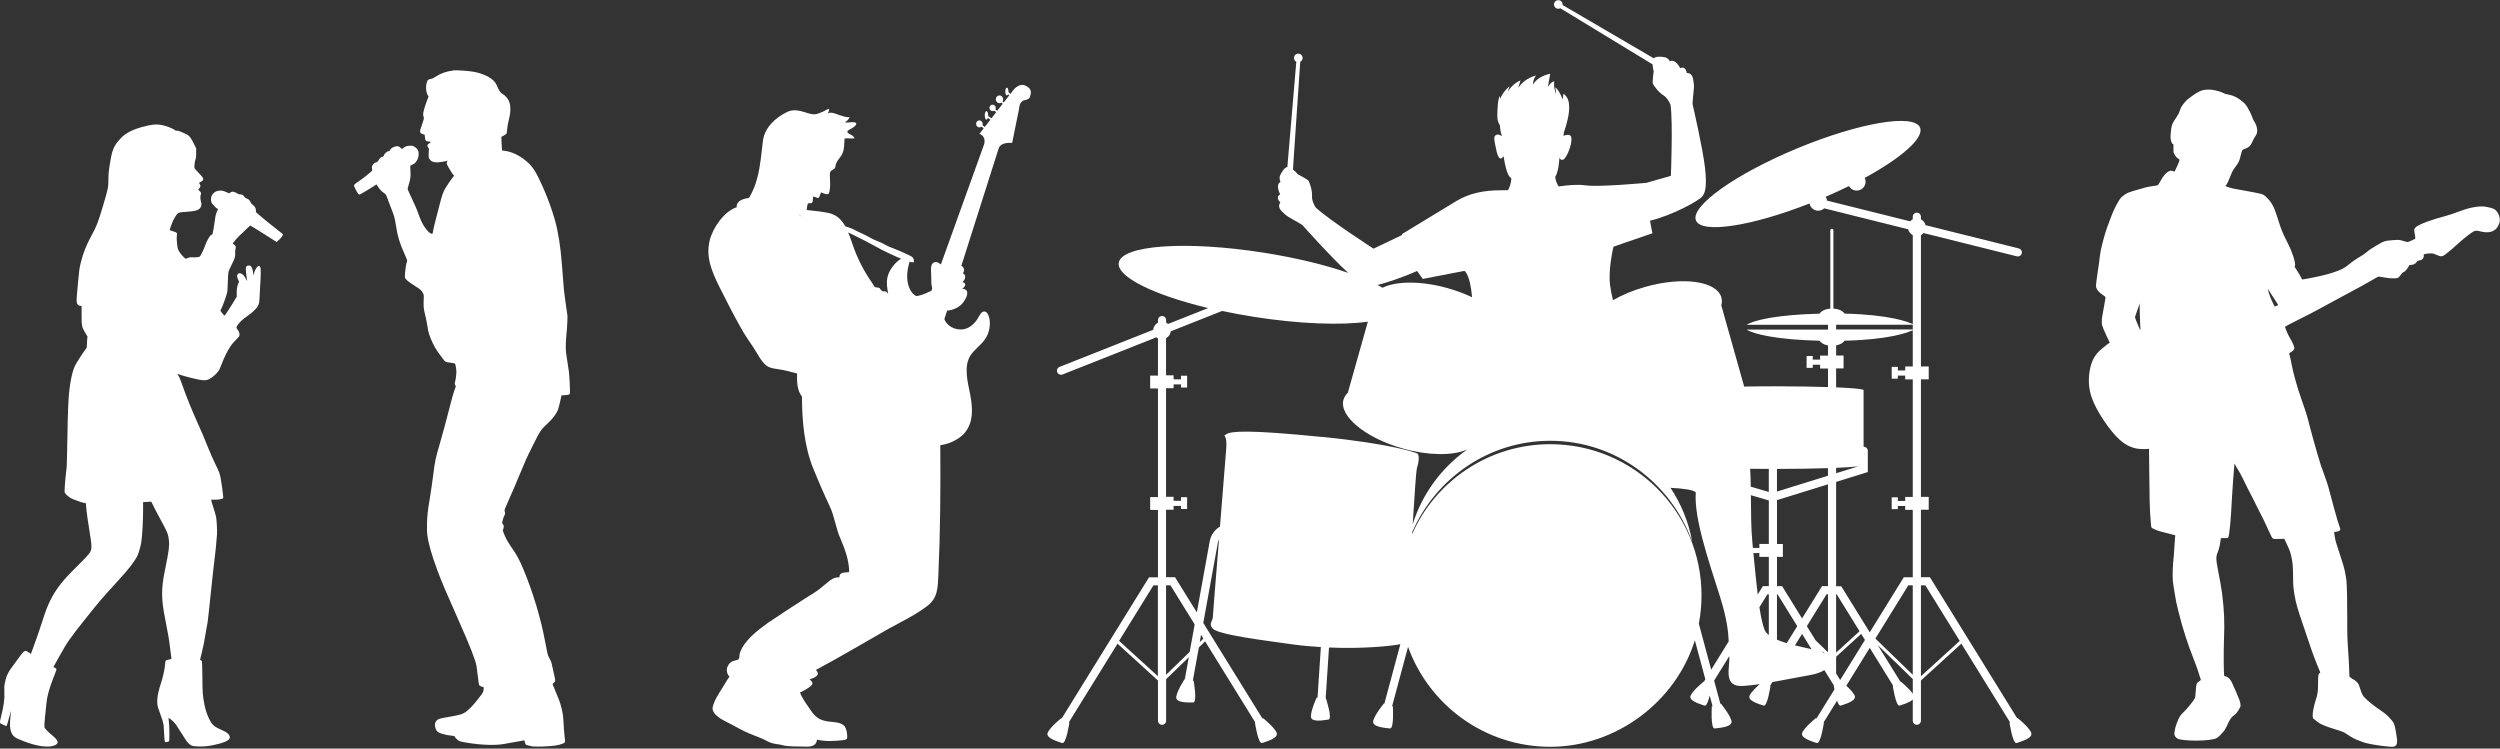
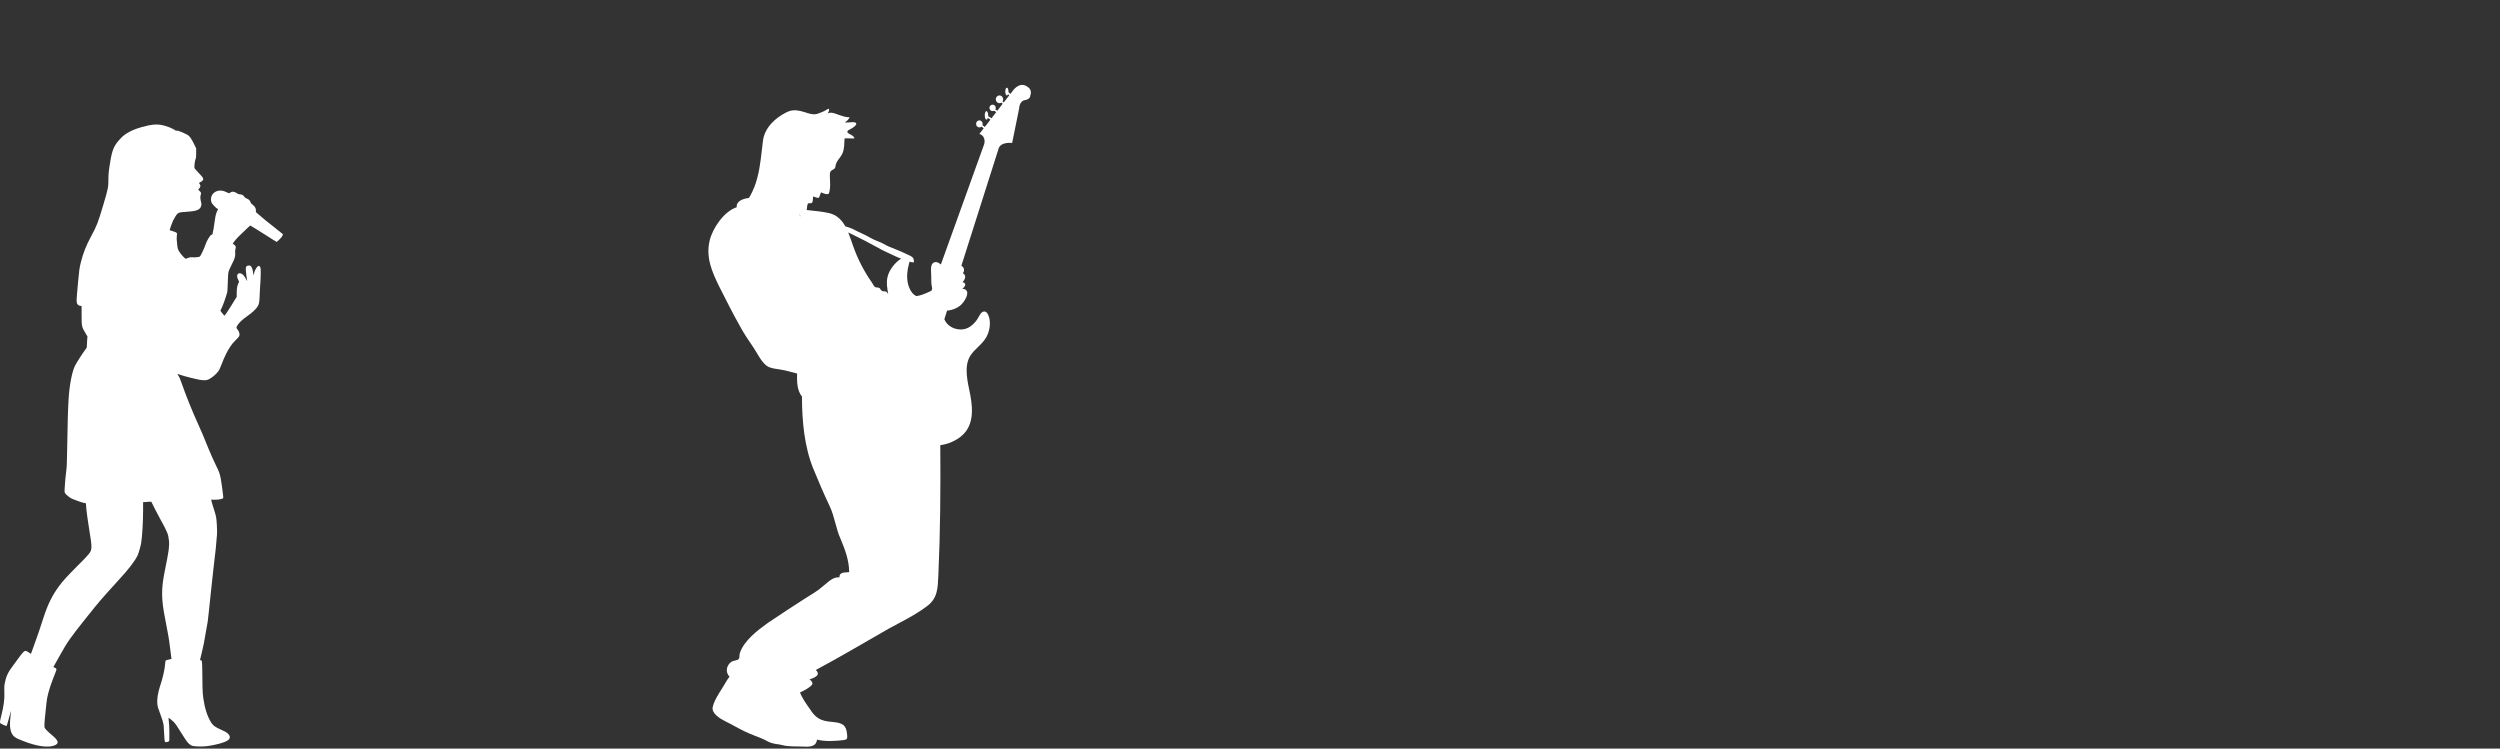
<svg xmlns="http://www.w3.org/2000/svg" width="531" height="159" viewBox="0 0 531 159" fill="none">
  <rect x="0" y="0" width="531" height="159" fill="#333333" stroke="none" />
-   <path fill-rule="evenodd" clip-rule="evenodd" d="M468.115 19.09C467.271 19.295 466.826 19.529 465.524 20.442C464.743 20.99 464.497 21.201 464.064 21.709C463.407 22.485 463.202 22.828 462.956 23.604C462.825 24.032 462.665 24.323 462.232 24.968C461.313 26.343 461.239 26.549 461.085 28.101C460.988 29.065 460.988 29.163 461.085 29.653C461.204 30.27 461.307 30.492 461.513 30.584C461.667 30.652 461.667 30.658 461.644 31.48C461.632 32.267 461.638 32.324 461.792 32.644C462.038 33.146 462.312 33.483 462.643 33.694C462.808 33.797 462.939 33.911 462.939 33.956C462.939 34.23 461.946 36.462 461.826 36.444C461.792 36.439 461.644 36.387 461.507 36.342C461.182 36.222 461.005 36.228 460.714 36.359C460.149 36.616 459.527 37.295 459.013 38.236C458.528 39.138 458.379 39.338 458.197 39.378C458.106 39.395 457.638 39.469 457.147 39.538C456.662 39.606 456.017 39.732 455.714 39.817C455.418 39.903 454.687 40.108 454.099 40.274C452.011 40.862 451.719 40.987 450.932 41.609C450.458 41.986 450.373 42.089 449.945 42.802C449.397 43.709 448.929 44.685 448.524 45.718C447.548 48.241 447.291 48.965 446.874 50.483C446.218 52.852 446.121 53.365 445.813 56.019C445.779 56.356 445.67 57.035 445.585 57.543C445.333 59.072 445.145 60.716 445.202 60.939C445.356 61.583 445.801 62.103 446.743 62.725C447.063 62.93 447.205 63.067 447.211 63.153C447.211 63.307 446.874 65.287 446.503 67.267C446.395 67.844 446.389 68.671 446.486 69.065C446.572 69.413 446.954 70.344 447.405 71.291C447.576 71.645 447.805 72.13 447.919 72.37L448.118 72.815L447.89 72.929C447.616 73.072 446.201 74.241 445.756 74.692C444.569 75.896 443.935 77.477 443.724 79.731C443.559 81.586 443.798 83.258 444.495 85.005C445.311 87.07 447.137 89.987 448.86 91.984C450.607 94.016 451.993 94.918 453.882 95.283C454.447 95.385 455.834 95.431 456.234 95.351L456.451 95.311L456.519 101.572C456.57 106.126 456.61 108.129 456.679 108.905C456.73 109.487 456.799 110.423 456.833 110.971C456.873 111.57 456.93 112.01 456.976 112.055C457.118 112.227 457.997 112.62 458.71 112.832C459.104 112.946 460.017 113.185 460.725 113.357C461.433 113.533 462.015 113.682 462.015 113.693C462.015 113.933 461.752 117.688 461.712 118.082C461.467 120.233 461.404 122.316 461.53 123.6C461.592 124.194 462.032 126.871 462.237 127.921C462.289 128.172 462.506 129.091 462.722 129.964C463.658 133.685 464.611 136.647 466.055 140.293C466.403 141.184 466.809 142.302 466.951 142.793C467.094 143.278 467.271 143.843 467.345 144.043L467.476 144.408L467.225 144.625C467.094 144.745 466.906 144.876 466.837 144.916C466.552 145.07 466.466 145.418 466.375 146.828C466.312 147.746 466.261 148.186 466.192 148.306C465.856 148.939 464.571 150.52 463.807 151.245C463.008 151.992 462.808 152.346 462.22 153.967C462.015 154.543 461.832 155.468 461.826 155.959C461.826 156.25 462.203 156.735 462.568 156.912C463.042 157.146 464.663 157.306 466.426 157.306C468.492 157.306 470.193 157.1 470.843 156.769C471.18 156.598 472.219 155.531 472.544 155.028C472.664 154.846 472.835 154.526 472.926 154.327C473.417 153.231 473.554 152.968 473.805 152.62C473.965 152.386 474.233 152.118 474.462 151.964C474.912 151.633 475.306 151.153 475.66 150.491C475.9 150.035 475.911 149.989 475.877 149.613C475.86 149.384 475.751 148.962 475.626 148.614C475.409 148.009 474.359 145.572 474.079 145.013C473.817 144.488 473.463 144.014 473.303 143.968C473.223 143.951 473.143 143.894 473.126 143.854C473.109 143.803 472.949 143.729 472.767 143.672L472.43 143.575L472.396 143.255C472.304 142.439 472.287 138.273 472.367 136.139C472.527 132.041 472.441 129.832 471.968 126.009C471.876 125.238 471.505 123.127 471.043 120.758C470.701 119.024 470.666 118.31 470.883 117.739C471.26 116.769 471.34 116.507 471.477 115.833C471.557 115.422 471.642 114.909 471.665 114.686L471.705 114.293H472.43C473.006 114.298 473.166 114.281 473.246 114.201C473.508 113.944 473.845 110.509 474.068 105.738C474.136 104.351 474.456 99.905 474.553 99.032C474.587 98.747 474.616 98.484 474.616 98.456C474.621 98.422 474.69 98.558 474.775 98.753C474.861 98.952 475.135 99.437 475.392 99.82C475.643 100.208 476.094 101.047 476.402 101.686C476.973 102.873 477.218 103.352 478.902 106.651C480.591 109.955 481.224 111.251 482.212 113.442C482.674 114.458 482.714 114.487 483.536 114.487C483.878 114.487 484.386 114.469 484.666 114.458L485.179 114.429L485.727 115.588C486.383 116.975 486.509 117.334 486.743 118.521C486.983 119.697 487.051 120.644 487.051 122.562C487.051 124.177 487.119 125.039 487.359 126.397C487.656 128.126 488.021 129.416 489.083 132.475C489.465 133.576 490.03 135.254 490.338 136.19C491.074 138.433 491.936 140.733 492.724 142.553C492.821 142.793 492.844 142.896 492.792 142.913C492.421 143.033 492.353 143.381 492.353 145.167C492.353 146.953 492.267 147.49 491.833 148.791C491.445 149.978 491.166 151.439 491.211 152.061C491.246 152.506 491.297 152.672 491.388 152.672C491.422 152.672 491.639 152.826 491.856 153.02C492.073 153.208 492.41 153.459 492.592 153.579C493.043 153.864 494.122 154.315 495.006 154.589C496.233 154.96 497.609 155.422 497.803 155.519C497.906 155.571 498.316 155.827 498.716 156.09C499.11 156.358 499.658 156.689 499.92 156.82C500.576 157.151 501.758 157.608 502.46 157.802C503.27 158.03 505.245 158.361 506.751 158.521C508.418 158.698 508.754 158.641 509.017 158.133C509.177 157.836 509.188 157.26 509.051 156.478C508.977 156.079 508.908 155.593 508.886 155.411C508.834 154.943 508.555 153.841 508.423 153.579C508.246 153.219 507.379 152.232 506.865 151.793C506.603 151.564 506.072 151.171 505.69 150.92C504.32 150.012 502.939 148.905 502.22 148.123C501.855 147.729 501.775 147.587 501.552 147.016C501.41 146.656 501.244 146.166 501.176 145.915C501.107 145.669 500.976 145.35 500.879 145.207C500.645 144.87 500.217 144.488 499.886 144.334C499.743 144.265 499.492 144.094 499.321 143.957L499.013 143.706L498.973 142.416C498.95 141.703 498.904 140.727 498.876 140.242C498.545 135.237 498.539 135.003 498.556 131.465C498.568 128.029 498.493 124.576 498.385 123.349C498.351 122.99 498.208 122.157 498.077 121.489C497.871 120.473 497.694 119.868 496.958 117.66C496.182 115.337 496.062 114.932 495.92 114.076C495.828 113.545 495.765 113.083 495.788 113.031C495.805 112.991 495.931 112.951 496.079 112.946C496.57 112.923 497.038 112.735 497.084 112.523C497.107 112.432 497.021 112.101 496.844 111.605C496.502 110.657 496.445 110.44 496.165 109.39C496.051 108.934 495.885 108.352 495.8 108.112C495.72 107.861 495.469 106.936 495.246 106.046C494.653 103.706 494.367 102.742 493.905 101.509C493.203 99.643 492.621 97.879 492.227 96.453C492.102 95.985 491.868 95.163 491.714 94.626C491.559 94.09 491.337 93.291 491.211 92.857C491.091 92.418 490.829 91.448 490.635 90.694C489.973 88.121 489.847 87.733 489.088 85.575C488.386 83.589 487.861 81.951 487.536 80.702C487.376 80.08 487.177 79.315 487.085 78.995C487 78.676 486.834 77.894 486.714 77.26C486.6 76.621 486.435 75.879 486.349 75.6C486.263 75.326 486.206 75.069 486.229 75.035C486.252 75.006 486.418 74.892 486.6 74.789C486.943 74.595 487.211 74.327 487.302 74.082C487.405 73.808 487.017 72.838 486.395 71.816C486.018 71.188 485.459 69.927 485.327 69.402C485.322 69.373 486.412 68.791 487.753 68.124C489.094 67.444 490.452 66.76 490.772 66.588C491.092 66.417 491.788 66.052 492.324 65.767C493.38 65.207 494.105 64.814 496.131 63.706C498.054 62.651 498.859 62.217 499.846 61.698C501.364 60.887 501.906 60.59 503.23 59.831C503.938 59.432 504.663 59.015 504.845 58.918L505.182 58.736L506.432 58.935C507.47 59.107 507.813 59.135 508.446 59.124C509.182 59.107 509.222 59.101 509.439 58.935C509.559 58.838 509.73 58.65 509.822 58.507C510.056 58.131 510.381 57.806 510.581 57.766C510.786 57.714 511.168 57.297 511.517 56.715L511.768 56.299L512.156 56.27C512.681 56.23 513.12 55.974 513.366 55.568C513.468 55.403 513.531 55.369 513.794 55.334C514.244 55.277 514.507 55.135 514.69 54.821C514.809 54.61 514.838 54.495 514.809 54.279C514.781 53.976 514.724 54.01 515.437 53.885C515.654 53.845 516.065 53.816 516.35 53.822C516.824 53.833 516.915 53.856 517.463 54.107C518.433 54.564 518.73 54.553 519.415 54.022C520.22 53.4 521.053 52.698 521.92 51.904C523.278 50.666 524.836 49.428 525.419 49.137C525.744 48.971 526.172 48.971 526.771 49.131C528.261 49.53 529.442 49.342 530.172 48.594C530.538 48.218 530.903 47.453 530.954 46.957C531.057 45.964 530.475 44.782 529.687 44.371C529.368 44.212 528.489 43.983 527.815 43.886C526.657 43.721 524.671 44.052 522.942 44.691C521.053 45.387 520.026 45.735 519.341 45.901C518.296 46.163 516.567 46.7 515.471 47.099C513.776 47.721 512.96 48.206 512.812 48.691C512.755 48.874 512.772 49.045 512.875 49.576C512.949 49.936 513 50.346 513 50.472V50.712L512.287 51.06C511.819 51.288 511.494 51.408 511.357 51.408C511.243 51.402 510.832 51.305 510.449 51.174C509.668 50.917 509.519 50.911 508.098 51.02C506.529 51.14 506.335 51.208 504.748 52.15C503.59 52.835 503.281 53.04 502.671 53.559C502.397 53.794 501.946 54.113 501.666 54.279C500.525 54.946 499.635 55.557 498.893 56.173C498.265 56.693 497.963 56.892 497.375 57.178C496.416 57.646 494.898 58.136 492.929 58.604C491.953 58.838 489.003 59.403 488.974 59.363C488.969 59.352 488.797 59.032 488.603 58.667C488.409 58.296 488.044 57.697 487.799 57.337C487.553 56.972 487.353 56.647 487.353 56.618C487.353 56.59 487.393 56.499 487.445 56.424C487.525 56.304 487.519 56.213 487.411 55.62C487.336 55.249 487.159 54.632 487.022 54.25C486.874 53.868 486.68 53.343 486.589 53.092C486.497 52.84 486.064 51.922 485.624 51.048C484.785 49.371 484.563 48.834 483.912 46.785C483.227 44.645 483.011 44.086 482.531 43.281C482.063 42.499 481.173 41.569 480.665 41.324C480.357 41.17 478.365 40.753 476.476 40.439C474.661 40.143 473.897 39.977 473.229 39.732L472.67 39.526L472.829 39.321C473.069 38.995 473.32 38.47 473.691 37.535C474.125 36.416 474.182 36.307 474.804 35.452C475.529 34.459 475.711 34.065 475.934 32.958C475.991 32.689 476.094 32.324 476.168 32.142C476.299 31.811 476.311 31.805 476.761 31.639C477.675 31.308 478.051 30.954 478.394 30.116C478.519 29.796 478.776 29.311 478.97 29.031C479.387 28.421 479.461 28.164 479.421 27.542C479.369 26.925 479.187 26.406 478.827 25.847C478.668 25.596 478.462 25.156 478.371 24.877C478.279 24.597 478.045 24.061 477.851 23.689C477.132 22.28 476.716 21.8 475.569 21.019C474.701 20.431 474.136 20.22 472.852 19.997C472.692 19.969 472.418 19.866 472.242 19.758C471.859 19.546 470.855 19.238 470.119 19.113C469.497 19.004 468.555 19.004 468.093 19.113L468.115 19.09ZM482.862 63.164C483.21 63.689 483.581 64.271 483.69 64.46L483.884 64.802L483.547 64.951C483.359 65.03 483.187 65.105 483.165 65.116C483.113 65.133 482.617 64.1 482.28 63.29C482.04 62.719 481.704 61.612 481.709 61.441C481.715 61.407 481.829 61.566 481.972 61.795C482.115 62.029 482.514 62.639 482.862 63.164ZM454.59 69.242C454.647 69.99 454.647 70.132 454.562 70.052C454.459 69.95 453.483 67.564 453.477 67.416C453.477 67.313 453.631 66.817 453.82 66.32C454.008 65.812 454.231 65.184 454.305 64.916L454.447 64.431L454.487 66.44C454.51 67.541 454.562 68.803 454.59 69.242Z" fill="white" />
-   <path fill-rule="evenodd" clip-rule="evenodd" d="M96.333 14.964C94.746 15.164 93.685 15.541 92.475 16.323C92.035 16.608 91.819 16.711 91.556 16.756C90.888 16.865 90.746 17.025 90.569 17.858C90.386 18.725 90.546 19.838 90.911 20.306L91.031 20.46L90.575 21.687C90.152 22.828 89.873 23.861 89.873 24.307C89.873 24.409 89.912 24.615 89.969 24.775C90.055 25.037 90.055 25.094 89.964 25.459C89.907 25.688 89.736 26.19 89.593 26.601C89.085 27.936 89.114 28.227 89.713 28.456C89.901 28.53 90.095 28.581 90.141 28.581C90.198 28.581 90.232 28.741 90.261 29.14C90.295 29.665 90.318 29.717 90.472 29.871C90.62 29.996 90.734 30.036 91.111 30.071C91.368 30.093 91.556 30.139 91.539 30.168C91.522 30.196 91.345 30.333 91.145 30.464C90.843 30.675 90.786 30.738 90.786 30.898C90.786 31.098 90.865 31.28 91.031 31.469C91.122 31.572 91.134 31.64 91.094 31.897C91.065 32.062 91.037 32.496 91.037 32.85C91.031 33.472 91.037 33.5 91.219 33.774C91.562 34.294 92.007 34.488 92.829 34.488C93.28 34.488 94.723 34.26 95.037 34.14C95.123 34.105 95.117 34.134 95.009 34.265C94.849 34.465 94.843 34.619 94.957 34.95C95.072 35.281 96.059 36.913 96.287 37.142L96.47 37.336L96.287 37.535C95.91 37.975 94.832 39.538 94.524 40.086C94.101 40.857 93.844 41.621 93.348 43.562C93.12 44.452 92.8 45.696 92.629 46.335C92.281 47.642 91.944 49.097 91.944 49.314C91.944 49.679 91.796 49.742 91.408 49.543C90.923 49.291 90.124 48.276 89.599 47.226C89.382 46.78 88.942 45.69 88.583 44.657C88.48 44.372 88.092 43.482 87.71 42.677C86.814 40.765 86.58 40.235 86.58 40.069C86.58 39.995 86.705 39.538 86.859 39.053C87.167 38.055 87.247 37.45 87.185 36.554C87.162 36.234 87.145 35.8 87.145 35.578V35.184L87.624 34.95C88.046 34.75 88.155 34.659 88.377 34.351C88.765 33.82 88.914 33.398 88.919 32.77C88.919 32.37 88.897 32.194 88.8 31.977C88.634 31.617 88.275 31.269 87.875 31.081C87.584 30.938 87.493 30.927 86.99 30.955C86.38 30.984 85.998 31.126 85.587 31.492L85.381 31.669L85.204 31.486C84.748 31.012 84.337 30.938 83.646 31.218C83.235 31.383 82.933 31.646 82.796 31.948C82.756 32.045 82.665 32.102 82.511 32.125C82.083 32.194 81.529 32.747 81.529 33.101C81.529 33.152 81.426 33.221 81.301 33.261C80.884 33.386 80.65 33.597 80.439 33.98C80.273 34.288 80.199 34.356 79.948 34.471C79.783 34.539 79.617 34.596 79.589 34.596C79.486 34.596 79.109 35.064 79.035 35.281C78.984 35.435 78.978 35.606 79.024 35.852C79.075 36.154 79.064 36.223 78.984 36.308C78.504 36.776 76.969 37.998 76.256 38.465C75.371 39.053 75.194 39.213 75.194 39.441C75.194 39.624 75.862 40.919 76.085 41.159C76.227 41.307 76.313 41.347 76.387 41.319C76.672 41.216 79.377 39.595 79.754 39.304C79.954 39.156 79.965 39.15 80.028 39.253C80.53 40.098 80.993 40.623 81.552 40.988C81.991 41.273 82.003 41.307 82.442 42.546C82.585 42.945 82.899 43.784 83.15 44.406C83.721 45.862 83.869 46.375 84.057 47.642C84.428 50.13 84.89 51.666 86.009 54.137C86.448 55.112 86.523 55.307 86.471 55.432C86.283 55.906 86.095 57.081 86.009 58.303C85.958 58.97 86.003 59.102 86.386 59.478C86.682 59.769 87.613 60.431 88.372 60.894C89.199 61.396 89.582 61.744 89.827 62.246C90.027 62.646 90.027 62.657 90.004 63.388C89.935 65.259 89.947 65.396 90.323 66.954C90.512 67.742 90.706 68.729 90.763 69.146C90.877 70.059 90.968 70.458 91.214 71.2C91.567 72.256 92.344 73.826 92.88 74.579C93.964 76.108 94.478 76.765 94.655 76.844C94.763 76.896 95.117 76.964 95.442 77.004C95.773 77.038 96.173 77.101 96.338 77.135C96.698 77.21 96.715 77.244 96.864 78.197C96.949 78.711 96.955 78.933 96.898 79.612C96.864 80.052 96.778 80.622 96.709 80.885C96.555 81.473 96.555 81.61 96.704 81.849L96.824 82.043L96.493 82.996C96.31 83.527 96.036 84.457 95.882 85.068C95.722 85.684 95.403 86.94 95.151 87.859C94.906 88.778 94.581 90.027 94.421 90.632C94.267 91.237 93.85 92.727 93.496 93.954C92.446 97.578 92.389 97.886 91.984 101.116C91.83 102.354 91.533 104.426 91.316 105.716C90.808 108.752 90.74 109.437 90.694 111.354C90.671 112.615 90.683 113.089 90.763 113.671C90.997 115.417 91.744 118.043 92.852 121.01C93.844 123.675 94.706 125.696 97.543 132.076C99.82 137.195 100.972 140.134 101.218 141.481C101.252 141.686 101.378 142.651 101.486 143.627C101.629 144.831 101.726 145.442 101.789 145.544C101.88 145.676 102.445 145.938 102.662 145.938C102.742 145.938 102.753 146.001 102.73 146.355C102.696 146.868 102.548 147.194 102.114 147.736C101.926 147.97 101.492 148.518 101.149 148.957C100.43 149.876 99.42 150.886 98.815 151.291C98.216 151.685 97.617 151.868 95.945 152.159C93.365 152.598 93.08 152.678 92.737 153.055C92.481 153.323 92.378 153.585 92.378 153.945C92.378 154.39 92.583 155.035 92.812 155.292C93.183 155.72 94.598 156.153 96.047 156.273C96.481 156.308 96.515 156.325 96.584 156.479C96.675 156.713 97.229 157.238 97.537 157.392C97.702 157.477 98.233 157.597 99.061 157.734C102.199 158.259 105.173 158.362 107.096 158.014C107.467 157.945 108.14 157.826 108.591 157.74C109.83 157.512 111.228 157.266 111.325 157.261C111.382 157.249 111.433 157.375 111.49 157.637C111.587 158.105 111.69 158.231 112.021 158.288C112.164 158.305 112.386 158.368 112.512 158.413C112.963 158.567 113.785 158.607 115.371 158.556C117.551 158.476 118.71 158.299 119.577 157.923C119.948 157.751 120.068 157.597 120.022 157.352C119.982 157.169 119.811 155.36 119.765 154.687C119.754 154.447 119.708 153.774 119.68 153.169C119.566 151.08 119.115 149.385 117.996 146.845C117.751 146.292 117.517 145.698 117.465 145.533L117.374 145.236L117.62 145.036C117.751 144.928 117.882 144.768 117.911 144.688C117.973 144.528 117.785 143.49 117.517 142.491C117.431 142.183 117.311 141.641 117.249 141.293C117.134 140.665 117.015 140.38 116.587 139.603C116.335 139.158 116.221 138.69 115.776 136.242C114.903 131.46 113.191 125.741 111.188 120.965C110.372 119.001 109.778 117.9 108.837 116.547C107.855 115.132 107.421 114.362 106.982 113.215C106.765 112.65 106.754 112.621 106.856 112.473C106.913 112.387 106.97 112.165 106.988 111.965C107.016 111.64 106.999 111.588 106.828 111.354L106.639 111.092L106.765 110.532C106.833 110.224 106.953 109.853 107.028 109.722C107.279 109.305 107.33 108.986 107.222 108.683C107.125 108.432 107.125 108.421 107.324 107.884C107.438 107.588 107.758 106.863 108.026 106.275C108.585 105.054 109.305 103.376 110.366 100.819C111.69 97.618 111.833 97.309 113.1 94.758C114.783 91.38 114.846 91.283 116.535 89.725C117.448 88.886 118.282 87.722 118.573 86.877C118.681 86.558 119.126 84.72 119.212 84.206L119.252 83.978L119.937 83.938C120.724 83.887 120.992 83.796 121.049 83.579C121.118 83.31 120.958 79.892 120.838 78.973C120.77 78.488 120.621 77.484 120.502 76.747C120.382 76.011 120.25 75.132 120.216 74.796C120.125 73.997 120.182 72.136 120.342 70.681C120.41 70.059 120.484 69.003 120.502 68.335L120.536 67.114L120.193 64.74C119.754 61.607 119.743 61.516 119.332 55.963C119.069 52.465 118.527 49.035 117.865 46.746C117.14 44.241 116.273 41.878 115.245 39.59C113.785 36.343 113.1 35.292 111.656 34.117C110.206 32.93 108.694 32.228 107.17 32.034L106.645 31.965L106.605 31.554C106.588 31.337 106.548 30.681 106.525 30.11L106.491 29.066L107.005 28.792C107.33 28.615 107.547 28.456 107.598 28.358C107.638 28.273 107.701 27.856 107.724 27.451C107.758 26.938 107.855 26.367 108.021 25.665C108.352 24.301 108.397 23.964 108.397 23.165C108.397 22.366 108.294 21.887 108.026 21.328C107.798 20.86 107.199 20.192 106.822 19.998C106.36 19.758 106.114 19.45 105.749 18.645C105.35 17.732 105.19 17.481 104.785 17.093C103.94 16.283 102.485 15.626 100.807 15.284C99.757 15.073 96.995 14.862 96.333 14.947V14.964Z" fill="white" />
  <path fill-rule="evenodd" clip-rule="evenodd" d="M31.234 26.72C29.699 27.04 28.186 27.565 27.291 28.107C26.486 28.586 26.178 28.826 25.733 29.288C24.26 30.801 23.855 31.68 23.427 34.293C23.084 36.342 23.027 36.941 23.027 38.1C23.027 39.749 22.959 40.092 21.926 43.567C20.807 47.339 20.556 47.973 19.329 50.238C18.279 52.179 17.646 53.8 17.149 55.814C16.881 56.898 16.796 57.526 16.601 59.712C16.516 60.682 16.407 61.92 16.356 62.457C16.305 62.993 16.265 63.587 16.265 63.77C16.265 64.506 16.51 64.882 17.035 64.951L17.332 64.991V66.92C17.332 69.345 17.343 69.402 18.251 70.926L18.582 71.474L18.519 72.113C18.49 72.467 18.462 72.998 18.456 73.289C18.456 73.808 18.451 73.837 18.256 74.082C17.68 74.807 16.168 77.152 15.894 77.757C15.255 79.161 14.752 81.82 14.564 84.851C14.438 86.814 14.353 89.884 14.256 95.82C14.216 98.468 14.182 99.181 14.079 99.963C13.936 101.013 13.788 102.685 13.731 103.786C13.697 104.386 13.708 104.54 13.788 104.699C13.948 104.996 14.655 105.601 15.158 105.864C15.586 106.092 17.549 106.788 17.737 106.788C17.788 106.788 17.92 106.817 18.04 106.851L18.256 106.914L18.291 107.542C18.331 108.346 18.753 111.377 19.101 113.437C19.432 115.337 19.495 116.285 19.346 116.792C19.169 117.42 18.821 117.831 16.539 120.108C14.302 122.345 13.394 123.338 12.521 124.525C11.111 126.426 10.118 128.44 9.245 131.168C8.549 133.342 7.99 134.992 7.51 136.287C7.242 137.006 6.934 137.874 6.82 138.205C6.706 138.536 6.603 138.833 6.58 138.855C6.557 138.878 6.375 138.781 6.181 138.627C5.981 138.473 5.718 138.325 5.587 138.285C5.393 138.222 5.336 138.228 5.153 138.347C4.897 138.507 4.451 139.044 3.755 140.031C3.476 140.43 2.962 141.132 2.619 141.583C1.684 142.816 1.267 143.74 0.987 145.23C0.902 145.664 0.896 145.983 0.925 147.005C0.953 148.118 0.942 148.357 0.805 149.379C0.708 150.104 0.542 150.925 0.354 151.667C0.023 152.94 -0.04 153.322 0.017 153.522C0.04 153.608 0.251 153.739 0.628 153.922C0.947 154.076 1.244 154.196 1.284 154.196C1.41 154.196 1.484 154.081 1.564 153.739C1.604 153.568 1.724 153.168 1.821 152.843C1.923 152.518 2.072 151.958 2.152 151.593C2.283 150.96 2.294 150.948 2.3 151.268C2.3 151.451 2.266 151.947 2.214 152.364C1.98 154.333 2.186 155.56 2.859 156.296C3.219 156.678 3.413 156.786 4.936 157.391C7.841 158.544 10.329 158.881 11.648 158.293C12.618 157.859 12.435 157.294 10.929 156.045C10.187 155.434 9.513 154.738 9.462 154.521C9.394 154.253 9.479 152.775 9.645 151.479C9.73 150.811 9.827 149.864 9.862 149.379C9.959 148.083 10.449 146.28 11.231 144.26C11.973 142.371 12.002 142.297 11.979 142.131C11.967 142.011 11.887 141.937 11.642 141.823L11.334 141.669L11.682 141.058C11.876 140.722 12.338 139.888 12.726 139.198C14.284 136.373 14.901 135.494 18.302 131.237C21.161 127.664 21.384 127.396 24.517 123.955C26.469 121.815 26.999 121.198 27.69 120.302C28.523 119.218 29.094 118.339 29.299 117.797C29.556 117.135 29.893 115.891 30.001 115.212C30.218 113.859 30.395 110.72 30.395 108.261V106.668L31.268 106.6C31.77 106.56 32.141 106.549 32.153 106.583C32.244 106.851 33.363 109.025 34.059 110.287C35.56 112.997 35.76 113.494 35.885 114.841C36.005 116.022 35.868 117.021 35.041 121.061C34.219 125.045 34.23 127.23 35.092 131.511C35.634 134.216 35.942 136.03 36.073 137.206C36.142 137.84 36.25 138.718 36.319 139.146C36.393 139.58 36.433 139.94 36.422 139.957C36.404 139.968 36.136 140.031 35.822 140.099C35.486 140.168 35.217 140.259 35.183 140.311C35.143 140.368 35.092 140.676 35.075 141.001C35.012 142.011 34.595 143.946 34.15 145.253C33.408 147.461 33.22 149.099 33.568 150.326C33.642 150.566 33.871 151.222 34.087 151.787C34.447 152.717 34.658 153.419 34.755 154.002C34.778 154.121 34.824 154.869 34.852 155.645C34.909 157.026 34.961 157.477 35.086 157.603C35.172 157.688 35.691 157.597 35.845 157.471C35.976 157.363 35.976 157.346 35.971 155.691C35.965 154.492 35.937 153.813 35.862 153.271C35.805 152.854 35.771 152.501 35.788 152.489C35.839 152.438 36.353 152.826 36.77 153.214C37.198 153.608 37.54 154.099 38.721 156.005C39.595 157.409 39.829 157.728 40.257 158.076C40.69 158.436 40.993 158.516 42.157 158.544C43.333 158.578 44.029 158.516 45.484 158.219C47.242 157.859 48.366 157.42 48.691 156.963C49.068 156.433 48.56 155.696 47.482 155.24C46.591 154.858 45.804 154.441 45.467 154.173C44.674 153.545 43.812 151.633 43.424 149.664C43.047 147.718 43.007 147.216 42.984 143.843C42.967 141.943 42.933 140.642 42.893 140.505C42.842 140.322 42.796 140.265 42.648 140.236C42.522 140.214 42.477 140.174 42.499 140.105C42.591 139.814 43.15 137.394 43.287 136.715C43.458 135.865 44 132.778 44.109 132.081C44.194 131.505 44.406 129.536 44.845 125.284C45.045 123.321 45.284 121.181 45.364 120.53C45.752 117.426 45.986 115.194 46.095 113.46C46.146 112.689 46.032 110.6 45.906 109.841C45.855 109.545 45.638 108.774 45.427 108.135C45.125 107.233 44.851 106.28 44.851 106.132C44.851 106.126 45.142 106.126 45.501 106.138C46.369 106.166 47.299 105.989 47.402 105.789C47.43 105.732 47.413 105.43 47.373 105.11C47.333 104.791 47.242 104.049 47.168 103.467C47.014 102.206 46.808 101.121 46.591 100.448C46.506 100.18 46.112 99.301 45.707 98.496C45.313 97.691 44.662 96.236 44.274 95.266C43.167 92.521 42.905 91.899 42.203 90.358C40.822 87.311 39.583 84.257 38.613 81.484C38.259 80.468 38.145 80.2 37.877 79.783C37.763 79.6 37.666 79.435 37.666 79.418C37.666 79.401 37.934 79.486 38.265 79.606C39.035 79.886 41.712 80.565 42.574 80.696C43.704 80.873 44.24 80.748 45.108 80.086C45.787 79.578 46.38 78.939 46.62 78.453C46.722 78.248 46.962 77.66 47.151 77.164C47.613 75.914 48.286 74.567 48.88 73.66C49.262 73.083 49.547 72.741 50.072 72.227C50.449 71.856 50.792 71.48 50.82 71.388C50.974 70.977 50.82 70.43 50.404 69.921C50.301 69.796 50.215 69.648 50.215 69.596C50.215 69.379 50.563 68.843 50.997 68.403C51.511 67.879 52.173 67.342 52.926 66.84C53.497 66.452 54.398 65.601 54.655 65.202C55.032 64.603 55.1 64.277 55.157 62.605C55.186 61.766 55.237 60.819 55.266 60.505C55.374 59.444 55.42 57.144 55.34 56.893C55.18 56.425 54.912 56.356 54.604 56.71C54.33 57.018 54.005 57.715 53.959 58.108C53.942 58.291 53.902 58.439 53.879 58.439C53.856 58.439 53.805 58.205 53.765 57.931C53.662 57.218 53.531 56.819 53.325 56.59C53.171 56.419 53.114 56.396 52.846 56.396C52.578 56.396 52.509 56.425 52.372 56.567C52.213 56.727 52.201 56.761 52.207 57.235C52.213 57.652 52.389 59.073 52.504 59.655C52.521 59.74 52.407 59.563 52.247 59.261C51.887 58.582 51.505 58.171 51.145 58.074C50.792 57.983 50.586 58.057 50.443 58.325C50.301 58.588 50.341 58.856 50.592 59.415L50.78 59.837L50.626 60.163C50.386 60.665 50.278 61.321 50.278 62.24V63.056L49.93 63.598C49.742 63.895 49.359 64.517 49.08 64.985C48.8 65.447 48.372 66.115 48.132 66.457C47.778 66.965 47.681 67.074 47.613 67.017C47.562 66.983 47.367 66.737 47.168 66.475L46.808 65.995L47.116 65.345C47.402 64.74 48.007 63.033 48.229 62.189C48.309 61.915 48.343 61.361 48.383 59.997C48.417 58.799 48.469 58.034 48.526 57.772C48.589 57.52 48.817 56.978 49.159 56.311C49.879 54.901 49.998 54.513 49.953 53.777C49.924 53.354 49.941 53.132 50.01 52.892C50.152 52.418 50.09 52.224 49.73 51.962L49.428 51.745L49.799 51.231C50.158 50.741 51.026 49.856 52.464 48.526L53.148 47.899L54.284 48.578C54.912 48.954 55.825 49.531 56.316 49.85C56.801 50.181 57.554 50.661 57.988 50.917L58.764 51.391L59.067 51.134C59.466 50.792 59.809 50.41 59.98 50.073C60.099 49.845 60.111 49.788 60.048 49.708C60.008 49.651 59.255 49.057 58.388 48.378C56.772 47.122 56.031 46.512 54.952 45.576L54.347 45.045L54.364 44.771C54.398 44.315 54.147 43.835 53.679 43.493C53.377 43.276 53.285 43.156 53.223 42.968C53.114 42.608 52.846 42.334 52.441 42.18C52.173 42.083 52.047 41.986 51.904 41.798C51.619 41.41 51.454 41.319 50.986 41.279C50.638 41.25 50.529 41.21 50.369 41.073C50.164 40.896 49.656 40.714 49.382 40.714C49.296 40.714 49.091 40.794 48.925 40.891L48.629 41.067L48.218 40.862C47.322 40.411 46.529 40.354 45.809 40.708C44.931 41.142 44.565 42.197 44.976 43.111C45.079 43.344 46.015 44.309 46.129 44.309C46.158 44.309 46.215 44.332 46.255 44.366C46.323 44.406 46.317 44.469 46.203 44.674C45.884 45.296 45.775 45.724 45.615 46.917C45.49 47.944 45.233 49.4 45.13 49.742C45.113 49.799 45.028 49.85 44.936 49.862C44.634 49.896 43.852 51.22 43.555 52.196C43.39 52.744 42.619 54.347 42.459 54.479C42.362 54.559 41.689 54.678 41.421 54.667C40.468 54.61 40.262 54.633 39.903 54.798C39.709 54.889 39.509 54.964 39.463 54.964C39.315 54.964 38.505 54.113 38.179 53.611C37.768 53.001 37.677 52.675 37.609 51.648C37.58 51.186 37.54 50.781 37.523 50.758C37.506 50.729 37.523 50.461 37.557 50.153C37.62 49.702 37.62 49.588 37.551 49.508C37.426 49.348 37.078 49.2 36.536 49.051C36.256 48.977 36.028 48.892 36.028 48.869C36.028 48.749 36.599 47.174 36.753 46.871C37.072 46.244 37.489 45.576 37.66 45.428C38.008 45.119 38.179 45.079 39.589 44.988C41.552 44.868 42.26 44.64 42.614 44.024C42.813 43.67 42.836 43.339 42.694 42.865C42.539 42.346 42.511 41.655 42.636 41.376C42.785 41.05 42.722 40.868 42.38 40.554L42.1 40.285L42.334 40C42.614 39.663 42.642 39.407 42.437 39.15C42.248 38.91 42.265 38.79 42.505 38.705C42.608 38.67 42.802 38.551 42.933 38.442C43.373 38.077 43.253 37.809 42.117 36.645C41.689 36.205 41.324 35.777 41.307 35.697C41.233 35.395 41.375 34.225 41.518 33.842C41.649 33.511 41.666 33.386 41.666 32.496V31.514L41.175 30.515C40.656 29.465 40.274 28.923 39.891 28.689C39.503 28.444 38.282 27.901 37.905 27.805C37.711 27.753 37.495 27.73 37.437 27.747C37.375 27.765 37.312 27.753 37.283 27.725C37.203 27.593 36.21 27.103 35.605 26.903C33.985 26.361 33.049 26.321 31.262 26.686L31.234 26.72Z" fill="white" />
-   <path d="M431.374 155.48C430.695 154.213 428.527 152.501 428.527 152.501L428.441 152.547L409.911 122.597H408.005V108.273H409.66V105.539H408.005V80.577H409.66V77.843H408.005V49.931C408.216 49.822 408.404 49.674 408.558 49.497L428.378 54.445C428.447 54.462 428.521 54.473 428.589 54.473C428.977 54.473 429.331 54.211 429.428 53.817C429.542 53.355 429.263 52.881 428.795 52.767L408.98 47.825C408.855 47.283 408.49 46.832 408.005 46.581V46.039C408.005 45.559 407.616 45.171 407.137 45.171C406.658 45.171 406.27 45.559 406.27 46.039V46.581C406.059 46.689 405.87 46.838 405.716 47.014L388.065 42.609C388.025 42.312 387.928 42.032 387.774 41.798C389.497 41.056 391.146 40.292 392.716 39.516C393.041 40.086 393.652 40.48 394.359 40.48C395.409 40.48 396.254 39.63 396.254 38.585C396.254 38.294 396.186 38.026 396.071 37.781C403.861 33.535 408.729 29.294 407.816 27.097C406.566 24.078 394.896 26.053 381.753 31.503C368.61 36.953 358.971 43.819 360.226 46.838C361.413 49.702 372.011 48.065 384.338 43.219C384.509 44.093 385.274 44.749 386.198 44.749C386.689 44.749 387.134 44.555 387.471 44.252L405.299 48.698C405.425 49.24 405.79 49.691 406.275 49.942V68.838C405.231 68.347 401.27 66.829 391.774 66.612C391.437 66.036 390.524 65.613 389.411 65.55V48.921C389.411 48.744 389.269 48.595 389.086 48.595C388.904 48.595 388.761 48.738 388.761 48.921V65.556C387.682 65.636 386.809 66.058 386.489 66.623C377.324 66.84 372.428 68.039 370.978 68.992H388.27V70.002H370.978C372.433 70.955 377.324 72.153 386.489 72.37C386.763 72.844 387.425 73.221 388.27 73.375V75.532H386.592V76.382H385.029V75.618H383.722V78.129H385.029V77.467H386.592V78.277H388.27V82.215C385.154 82.112 381.302 82.049 377.124 82.049C374.779 82.049 372.536 82.066 370.464 82.106L365.608 64.871C365.762 64.284 365.768 63.713 365.614 63.171C364.632 59.69 357.401 58.685 349.463 60.928C346.872 61.658 344.532 62.646 342.586 63.764C342.312 62.583 342.095 61.481 341.976 60.534C341.553 57.144 342.695 52.419 342.695 52.419C342.695 52.419 346.067 51.186 350.987 49.543C350.987 49.543 350.741 48.532 350.462 46.877C355.267 45.742 360.883 42.563 361.516 41.787C362.207 40.942 362.578 39.67 362.15 35.698C361.727 31.731 359.496 22.087 359.49 22.064C359.564 20.437 359.872 18.68 359.775 17.978C359.638 16.968 359.684 15.501 358.263 15.501C358.263 15.501 358.08 13.897 356.888 14.491C356.888 14.491 355.832 12.379 354.685 13.024C354.685 13.024 354.32 12.288 353.583 12.151C352.984 12.037 351.763 11.894 351.249 12.379L331.886 1.062C331.886 1.022 331.897 0.988 331.897 0.948C331.897 0.446 331.486 0.035 330.984 0.035C330.482 0.035 330.071 0.446 330.071 0.948C330.071 1.45 330.482 1.861 330.984 1.861C331.138 1.861 331.281 1.821 331.412 1.753L350.998 13.663C351.05 14.405 351.244 15.096 351.244 15.096C351.244 15.096 350.924 17.436 351.061 17.755C351.198 18.075 352.162 19.541 353.355 20.278C354.04 20.7 354.531 21.579 354.822 22.247C355.353 26.007 354.896 37.347 354.896 37.347L349.708 38.831C349.708 38.831 339.647 39.784 336.68 39.361C335.007 39.122 332.736 39.356 331.07 39.601C330.636 39.019 330.425 38.272 330.322 37.615C331.104 36.371 331.229 33.478 331.229 33.478C331.229 33.478 331.429 34.134 332.028 33.906C332.628 33.677 333.632 31.36 333.758 29.991C333.889 28.621 333.415 28.404 332.085 28.832C332.125 28.621 332.148 28.381 332.171 28.125C332.171 28.125 333.118 25.528 333.261 23.559C333.404 21.584 333.033 20.643 332.12 19.93C331.977 19.986 332.12 19.93 331.92 21.145C331.92 21.145 331.463 19.701 330.522 18.674C330.151 18.446 330.522 18.674 330.493 20.015C330.465 19.872 329.951 18.56 330.122 17.27C330.122 17.27 329.609 17.184 328.753 18.468C328.753 18.468 329.009 17.241 329.266 15.666C329.266 15.666 326.721 16.066 325.591 17.983C325.591 17.983 325.58 16.899 326.264 16.037C326.264 16.037 323.89 16.522 322.549 18.583C322.435 18.782 322.663 17.983 322.949 17.093C322.949 17.093 321.374 17.635 320.318 19.382C320.318 19.382 320.346 19.039 320.632 18.326C320.632 18.326 319.348 19.267 318.674 20.9C318.4 21.299 318.777 20.757 318.543 20.42C318.143 21.031 318.029 23.268 318.029 24.615C318.029 25.962 318.583 26.618 318.583 26.618C318.617 27.343 318.737 28.136 319.028 28.963C318.8 28.735 318.115 28.364 317.63 28.764C317.145 29.163 317.487 30.191 317.801 31.794C318.115 33.398 318.657 34.311 319.348 33.164C319.405 33.478 319.719 35.652 320.289 36.965C320.438 37.301 320.689 37.621 321.014 37.918C320.934 38.979 320.637 39.801 320.306 40.395C319.724 40.406 319.171 40.417 318.686 40.417C315.193 40.417 312.014 41.051 309.258 42.746C306.501 44.441 297.753 49.737 297.753 49.737C297.753 49.737 297.77 49.8 297.804 49.914L291.738 52.813C291.738 52.813 282.207 46.655 279.439 44.058C279.057 43.436 278.623 42.529 278.674 41.724C278.76 40.326 278.115 38.694 277.933 38.397C277.75 38.1 275.65 37.016 275.65 37.016C275.65 37.016 275.205 36.457 274.623 35.989L276.169 13.121C276.3 13.058 276.415 12.961 276.506 12.836C276.797 12.425 276.7 11.854 276.283 11.563C275.872 11.272 275.302 11.369 275.011 11.786C274.72 12.202 274.817 12.767 275.233 13.058C275.267 13.081 275.302 13.098 275.336 13.115L273.435 35.464C272.745 35.606 272.163 36.685 271.906 37.239C271.598 37.918 271.986 38.642 271.986 38.642C270.799 39.207 271.917 41.29 271.917 41.29C270.742 41.924 271.952 42.997 271.952 42.997C271.13 44.161 272.357 44.966 273.104 45.662C273.624 46.141 275.239 46.906 276.609 47.785C276.62 47.802 283.223 55.181 286.225 57.812C286.287 57.869 286.35 57.92 286.413 57.972C281.528 56.288 275.319 54.764 268.476 53.68C252.035 51.084 238.218 52.037 237.625 55.815C237.151 58.805 245.112 62.669 256.611 65.436L248.091 68.809C247.971 68.701 247.834 68.609 247.686 68.53V67.987C247.686 67.508 247.298 67.12 246.818 67.12C246.339 67.12 245.951 67.508 245.951 67.987V68.53C245.386 68.821 244.992 69.386 244.935 70.053L225.047 77.929C224.601 78.106 224.385 78.608 224.561 79.053C224.698 79.395 225.024 79.601 225.366 79.601C225.475 79.601 225.583 79.584 225.686 79.538L245.603 71.651C245.711 71.743 245.825 71.817 245.951 71.885V79.778H244.296V82.511H245.951V105.573H244.296V108.307H245.951V122.631H244.045L225.515 152.581L225.423 152.535C225.423 152.535 223.255 154.253 222.575 155.514C221.896 156.781 224.744 157.5 225.6 157.82C226.456 158.134 227.135 153.483 227.135 153.483L227.027 153.414L237.362 136.716L245.951 144.546V153.083C245.951 153.563 246.339 153.951 246.818 153.951C247.298 153.951 247.686 153.563 247.686 153.083V144.26L252.503 139.592L251.658 144.255H251.607C251.607 144.255 250.083 146.554 249.837 147.97C249.592 149.385 252.52 149.18 253.433 149.208C254.346 149.242 253.535 144.608 253.535 144.608L253.359 144.563L254.637 137.515L255.967 136.225L266.616 153.431L266.547 153.477C266.547 153.477 267.226 158.128 268.082 157.814C268.938 157.5 271.786 156.776 271.107 155.509C270.428 154.242 268.259 152.53 268.259 152.53L268.128 152.592L255.579 132.31L258.666 115.309C258.712 115.047 258.803 114.801 258.917 114.573C258.244 122.865 257.605 130.706 257.605 131.089C257.605 131.865 256.612 132.527 257.605 133.52C258.598 134.513 263.574 135.397 274.297 136.836C276.449 137.127 278.549 137.321 280.552 137.441L279.844 148.187H279.65C279.65 148.187 278.48 150.692 278.44 152.13C278.401 153.563 281.271 152.935 282.178 152.832C283.086 152.729 281.608 148.267 281.608 148.267H281.574L282.281 137.532C289.461 137.834 295.19 137.247 297.405 136.836C297.416 136.836 297.422 136.836 297.433 136.83L294.032 149.476L293.923 149.448C293.923 149.448 292.103 151.628 291.686 153.043C291.27 154.459 294.283 154.59 295.213 154.727C296.143 154.864 295.847 150.041 295.847 150.041L295.687 149.984L299.071 137.389C303.534 149.767 315.376 158.619 329.295 158.619C343.214 158.619 355.935 149.1 359.987 135.997L362.218 144.289L361.904 144.791L361.87 144.774C361.87 144.774 359.781 146.429 359.125 147.65C358.474 148.872 361.214 149.568 362.041 149.87C362.481 150.03 362.863 148.854 363.137 147.713L363.747 149.984L363.588 150.041C363.588 150.041 363.291 154.864 364.221 154.727C365.151 154.59 368.165 154.459 367.748 153.043C367.331 151.628 365.511 149.448 365.511 149.448L365.402 149.476L364.078 144.563L367.291 139.369C367.508 141.761 365.802 146.007 370.31 145.693C371.435 145.613 372.593 145.482 373.769 145.31C373.101 145.898 372.08 146.863 371.657 147.65C371.007 148.872 373.746 149.568 374.573 149.87C375.401 150.173 376.052 145.693 376.052 145.693L375.977 145.647L376.451 144.877C379.139 144.403 381.855 143.838 384.446 143.387C385.782 143.159 386.781 142.777 387.494 142.331L389.554 145.659L389.503 145.693C389.503 145.693 389.548 146.007 389.628 146.452L385.822 152.598L385.691 152.53C385.691 152.53 383.522 154.247 382.843 155.509C382.164 156.776 385.011 157.495 385.867 157.814C386.723 158.128 387.403 153.477 387.403 153.477L387.334 153.437L390.193 148.82C390.422 149.488 390.684 149.973 390.975 149.87C391.803 149.568 394.548 148.872 393.891 147.65C393.543 147 392.784 146.229 392.156 145.647L397.133 137.606L402.104 145.641L402.029 145.687C402.029 145.687 402.68 150.173 403.508 149.865C404.095 149.648 405.653 149.231 406.27 148.569V153.078C406.27 153.557 406.658 153.945 407.137 153.945C407.616 153.945 408.005 153.557 408.005 153.078V144.54L416.593 136.71L426.923 153.409L426.815 153.477C426.815 153.477 427.494 158.128 428.35 157.814C429.206 157.5 432.054 156.776 431.374 155.509V155.48ZM389.994 68.975H406.27V69.985H389.994V68.975ZM389.994 78.248H391.574V75.515H389.994V73.358C390.832 73.204 391.489 72.838 391.768 72.365C401.265 72.148 405.225 70.635 406.27 70.139V77.838H404.666V78.688H403.102V77.923H401.795V80.434H403.102V79.772H404.666V80.583H406.27V105.545H404.666V106.395H403.102V105.63H401.795V108.141H403.102V107.479H404.666V108.29H406.27V122.614H404.364L397.133 134.302L391.078 124.52H389.994V102.354L396.722 100.266V95.757C396.722 95.278 396.334 94.89 395.855 94.89C395.843 94.89 395.837 94.89 395.826 94.89V82.871C395.826 82.631 393.583 82.42 389.988 82.272V78.271L389.994 78.248ZM406.27 143.319L398.331 135.626L405.328 124.32H406.27V143.313V143.319ZM385.639 136.008L383.773 132.995L387.962 126.226H388.264V138.553L385.639 136.008ZM377.427 126.226H377.547L381.736 132.995L379.504 136.602C378.768 136.385 378.06 136.139 377.427 135.871V126.226ZM375.698 134.884C375.247 134.524 374.91 134.119 374.75 133.663C374.328 132.458 373.997 130.935 373.7 128.971L375.395 126.232H375.698V134.89V134.884ZM386.997 124.497L382.757 131.351L378.517 124.497H377.433V118.277H378.682V115.543H377.433V106.229L388.264 102.868V124.497H386.997ZM371.731 99.564C372.998 99.581 374.328 99.592 375.692 99.598V104.489L371.863 103.37C371.84 102.069 371.806 100.791 371.731 99.564ZM377.427 104.415V99.598C381.485 99.598 385.223 99.535 388.259 99.433V101.048L377.427 104.409V104.415ZM389.994 99.37C392.059 99.284 393.686 99.176 394.685 99.056L389.994 100.511V99.37ZM375.698 106.292V115.537H373.689V116.388H372.319C372.285 116.017 372.245 115.646 372.211 115.263C371.908 112.17 371.92 108.638 371.891 105.179L375.703 106.292H375.698ZM372.422 117.466H373.689V118.277H375.698V124.497H374.431L373.335 126.266C373.044 123.881 372.764 120.988 372.422 117.472V117.466ZM387.637 138.856C387.574 138.822 387.522 138.782 387.46 138.747C387.403 138.719 387.34 138.685 387.271 138.656L387.032 138.274L387.637 138.862V138.856ZM389.994 126.226H390.113L394.97 134.073L389.994 138.61V126.221V126.226ZM300.988 57.549C301.616 58.457 302.193 59.244 302.193 59.244L311.038 57.538C311.038 57.538 312.203 58.023 312.676 63.136C311.13 62.4 309.412 61.744 307.563 61.225C301.896 59.621 296.583 59.678 293.655 61.111C293.324 60.916 292.982 60.722 292.611 60.529C294.357 60.078 297.798 58.988 300.988 57.555V57.549ZM237.693 136.117L244.992 124.32H245.934V143.627L237.693 136.111V136.117ZM247.669 143.319V124.326H248.61L253.747 132.624L252.691 138.456L247.674 143.319H247.669ZM255.601 135.631L254.82 136.39L255.105 134.827L255.601 135.631ZM280.695 92.801C265.218 91.254 261.457 91.551 260.464 92.23C259.471 92.909 260.686 91.808 260.464 95.124C260.361 96.636 259.756 104.106 259.123 111.845C258.01 112.501 257.194 113.62 256.948 114.967L254.209 130.079L249.575 122.591H247.669V108.267H249.272V107.456H250.836V108.118H252.143V105.607H250.836V106.372H249.272V105.522H247.669V82.46H249.272V81.65H250.836V82.312H252.143V79.801H250.836V80.565H249.272V79.715H247.669V71.822C248.217 71.537 248.599 71.006 248.679 70.367L259.585 66.047C261.731 66.504 263.979 66.926 266.296 67.291C276.026 68.826 284.838 69.123 290.533 68.324L286.276 83.425C285.831 83.847 285.517 84.338 285.357 84.891C284.376 88.373 290.008 93.012 297.941 95.255C303.391 96.796 308.51 96.802 311.501 95.529C311.501 95.546 311.489 95.563 311.489 95.58C306.136 99.41 302.073 104.923 300.058 111.343C300.446 105.099 300.806 99.918 300.931 99.529C301.262 98.537 301.662 96.516 300.931 96.265C300.931 96.265 296.178 94.331 280.7 92.784L280.695 92.801ZM360.831 132.481C361.202 130.529 361.402 128.521 361.402 126.466C361.402 108.729 347.02 94.348 329.283 94.348C316.186 94.348 304.926 102.189 299.927 113.432C299.938 113.289 299.944 113.146 299.956 113.004C304.966 101.584 316.209 93.623 329.283 93.623C343.106 93.623 354.885 102.52 359.416 115.001C358.657 110.852 357.059 106.994 354.81 103.61C357.675 103.764 359.775 104.061 360.186 104.592C359.764 110.099 363.006 119.355 365.34 126.769C366.789 131.386 367.097 134.188 367.177 136.225L363.456 142.24L360.837 132.487L360.831 132.481ZM381.251 137.075L382.757 134.644L384.772 137.897C383.705 137.64 382.478 137.378 381.256 137.075H381.251ZM390.85 144.432L389.994 143.05V139.495L395.318 134.638L396.117 135.923L390.855 144.432H390.85ZM403.684 144.74L403.627 144.768L398.822 137.001L406.275 144.226V147.359C405.499 146.178 403.69 144.745 403.69 144.745L403.684 144.74ZM408.005 143.633V124.326H408.946L416.245 136.122L408.005 143.638V143.633Z" fill="white" />
  <path d="M218.113 18.343C216.372 17.241 214.997 19.444 214.997 19.444L214.597 19.958C214.466 19.821 214.335 19.695 214.198 19.564C214.198 19.524 214.198 19.484 214.198 19.444C214.198 18.988 214.049 18.616 213.861 18.616C213.673 18.616 213.524 18.988 213.524 19.444C213.524 19.901 213.673 20.271 213.861 20.271C213.958 20.271 214.049 20.163 214.112 19.992C214.198 20.078 214.283 20.163 214.369 20.249L213.205 21.75C213.153 21.715 213.108 21.681 213.056 21.641C213.016 21.607 212.982 21.573 212.942 21.538C213.022 21.407 213.068 21.259 213.068 21.093C213.068 20.637 212.72 20.271 212.286 20.271C211.852 20.271 211.504 20.642 211.504 21.093C211.504 21.544 211.852 21.915 212.286 21.915C212.434 21.915 212.571 21.869 212.691 21.79C212.748 21.847 212.811 21.909 212.874 21.961C212.908 21.989 212.942 22.006 212.976 22.035L211.818 23.524C211.681 23.433 211.55 23.336 211.413 23.25C211.47 23.148 211.504 23.034 211.504 22.914C211.504 22.532 211.202 22.229 210.831 22.229C210.46 22.229 210.157 22.537 210.157 22.914C210.157 23.291 210.46 23.599 210.831 23.599C210.95 23.599 211.059 23.564 211.156 23.513C211.304 23.61 211.453 23.713 211.601 23.816L210.585 25.128C210.357 24.963 210.117 24.814 209.883 24.66C209.883 24.609 209.889 24.557 209.889 24.506C209.889 24.009 209.723 23.604 209.524 23.604C209.324 23.604 209.158 24.009 209.158 24.506C209.158 25.003 209.324 25.408 209.524 25.408C209.644 25.408 209.746 25.265 209.815 25.048C210.003 25.168 210.191 25.282 210.368 25.413L209.164 26.966C209.004 26.834 208.845 26.715 208.673 26.595C208.708 26.509 208.725 26.412 208.725 26.315C208.725 25.904 208.411 25.567 208.023 25.567C207.635 25.567 207.321 25.904 207.321 26.315C207.321 26.726 207.635 27.063 208.023 27.063C208.188 27.063 208.342 27 208.462 26.892C208.622 27.011 208.782 27.125 208.936 27.257L208.023 28.438C209.581 28.986 209.033 30.641 209.033 30.641L199.839 56.179C199.343 55.746 198.72 55.438 198.156 55.883C197.545 56.431 197.79 57.777 197.79 58.508C197.79 59.181 197.762 60.374 198.001 61.293L197.847 61.727C197.847 61.727 197.819 61.761 197.807 61.772C197.123 62.109 196.426 62.4 195.838 62.605C195.473 62.731 195.074 62.822 194.663 62.897C193.944 62.588 193.407 61.881 193.088 61.019C192.597 59.735 192.597 58.388 192.842 56.984C192.882 56.664 193.099 56.088 193.185 55.586C193.521 55.683 193.847 55.746 194.109 55.723C194.161 54.701 193.801 54.553 192.939 54.142C191.769 53.583 190.491 53.023 189.27 52.561C188.556 52.304 187.946 51.951 187.284 51.591C186.519 51.231 185.652 50.98 184.887 50.518C183.666 49.805 182.342 49.297 181.115 48.635C180.612 48.395 180.07 48.241 179.545 48.07C178.792 46.723 177.742 45.627 176.035 45.245C174.495 44.914 172.897 44.777 171.316 44.606C171.447 44.258 171.39 43.898 171.499 43.516C171.727 42.785 172.046 43.47 172.509 43.014C172.691 42.831 172.646 42.049 172.691 41.775C173.056 41.73 173.564 42.14 173.884 42.004C174.067 41.912 174.249 41.085 174.386 40.856C174.751 40.993 175.071 41.176 175.488 41.222C176.035 41.267 176.035 41.222 176.178 40.674C176.406 39.664 176.315 38.614 176.269 37.603C176.269 37.056 176.178 36.548 176.589 36.228C177.091 35.863 177.371 35.954 177.462 35.264C177.599 34.208 178.472 33.569 178.929 32.604C179.385 31.548 179.294 30.498 179.385 29.397C180.076 29.351 180.806 29.442 181.497 29.397C181.314 28.706 180.396 28.569 180.03 28.159C179.711 27.702 180.767 27.422 181.177 27.103C181.725 26.738 182.37 26.047 181.314 25.956C180.721 25.91 180.076 26.093 179.437 26.001C179.802 25.773 180.31 25.362 180.447 24.9C179.711 24.945 178.843 24.626 178.153 24.398C177.514 24.169 176.458 23.667 175.813 24.124C175.95 23.804 176.178 23.485 176.087 23.114C175.722 23.114 175.122 23.616 174.712 23.753C174.255 23.935 173.747 24.164 173.29 24.255C172.143 24.392 171.088 23.798 169.992 23.57C168.89 23.342 168.114 23.342 167.059 23.844C164.673 25.037 162.43 27.097 162.059 29.848C161.694 32.553 161.557 35.212 160.821 37.872C160.501 39.156 159.993 40.394 159.354 41.587C159.297 41.701 159.189 41.867 159.063 42.049C157.756 42.203 156.341 42.734 156.478 44.018C153.79 44.874 151.342 48.481 150.731 51.106C149.875 54.65 151.222 57.709 152.746 60.825C154.212 63.758 155.742 66.754 157.328 69.568C158.121 71.034 159.103 72.438 160.016 73.785C160.809 74.944 161.603 76.719 162.767 77.637C163.623 78.374 165.58 78.374 166.739 78.676C167.584 78.893 168.44 79.115 169.301 79.332C169.244 81.084 169.301 82.939 170.34 84.24C170.34 89.377 170.831 94.878 172.783 99.643C173.884 102.331 174.985 104.899 176.207 107.467C177.308 109.79 177.554 112.358 178.529 114.436C179.505 116.758 180.361 119.081 180.361 121.524C179.505 121.643 178.284 121.404 178.284 122.625C176.817 122.505 175.841 123.726 174.86 124.457C173.639 125.558 172.292 126.289 170.951 127.145C168.263 128.857 165.695 130.569 163.126 132.281C160.924 133.868 157.99 136.071 157.134 138.758C157.014 139.004 157.134 139.734 156.889 139.98C156.524 140.345 155.913 140.225 155.302 140.59C154.201 141.446 154.201 142.668 154.692 143.404C154.772 143.518 154.857 143.621 154.948 143.718C154.332 144.505 153.83 145.533 153.408 146.155C152.677 147.313 151.696 148.786 151.393 150.127C151.028 151.474 152.922 152.632 154.024 153.186C155.428 153.859 156.712 154.652 158.121 155.326C159.468 155.999 160.872 156.427 162.219 157.038C162.892 157.346 163.503 157.774 164.177 157.894C164.85 158.076 165.523 158.076 166.134 158.259C167.538 158.624 168.948 158.504 170.414 158.567C171.698 158.63 173.348 158.75 173.53 157.101C175.305 157.529 177.2 157.409 178.969 157.22C179.762 157.101 180.008 157.101 179.945 156.244C179.882 155.571 179.825 154.898 179.454 154.35C178.661 153.248 176.823 153.431 175.602 153.191C173.827 152.883 172.971 152.09 171.995 150.56C171.259 149.522 170.346 148.238 169.918 147.079C170.408 146.897 172.36 145.858 172.543 145.304C172.634 144.893 172.286 144.557 171.949 144.306C173.193 143.9 174.38 143.335 173.273 142.308C178.529 139.495 183.666 136.441 188.796 133.508C191.484 132.041 194.298 130.695 196.74 128.863C199.183 127.151 199.183 124.953 199.308 122.14C199.725 113.009 199.788 103.787 199.719 94.553C201.146 94.364 202.476 93.874 203.828 92.926C206.824 90.723 206.699 87.179 206.088 83.881C205.597 81.313 204.559 77.769 206.208 75.383C207.184 73.979 208.651 73.123 209.507 71.594C210.18 70.373 210.425 68.843 210.117 67.496C209.935 66.948 209.626 65.91 208.77 66.212C208.16 66.458 207.794 67.616 207.366 68.107C206.391 69.391 205.107 70.184 203.514 69.939C202.219 69.768 201.083 69.02 200.581 67.804L201.163 65.972C202.116 65.927 203.16 65.482 203.76 65.048C204.798 64.375 206.63 61.441 204.37 61.321C204.918 61.013 205.472 60.157 204.433 59.917C204.981 59.427 205.352 58.451 204.496 58.023C204.861 57.657 204.861 56.984 204.433 56.619C204.359 56.545 204.273 56.493 204.193 56.453L212.046 31.742C212.411 30.002 214.979 30.367 214.979 30.367L216.446 23.125C216.537 21.476 217.548 21.293 217.548 21.293C218.923 21.11 218.832 20.283 218.832 20.283C219.38 18.908 218.095 18.36 218.095 18.36L218.113 18.343ZM169.769 45.582C169.769 45.582 169.815 45.57 169.838 45.565L170.129 46.072C170.009 45.913 169.889 45.747 169.775 45.582H169.769ZM191.376 54.952C190.092 55.746 188.808 57.395 188.505 58.862C188.231 60.009 188.437 61.259 188.659 62.463C188.488 62.269 188.431 62.018 188.134 61.921C187.769 61.801 187.524 61.983 187.278 61.738C186.913 61.493 187.033 61.247 186.667 61.127C186.485 61.008 186.057 61.127 185.811 60.945C185.566 60.699 185.383 60.271 185.201 60.026C183.489 57.583 182.142 54.952 181.166 52.139C180.846 51.249 180.544 50.284 180.162 49.365C182.319 50.398 185.024 51.791 186.359 52.55C187.484 53.212 188.808 53.771 189.978 54.336C190.417 54.559 190.913 54.747 191.399 54.935C191.387 54.941 191.381 54.947 191.37 54.952H191.376Z" fill="white" />
</svg>